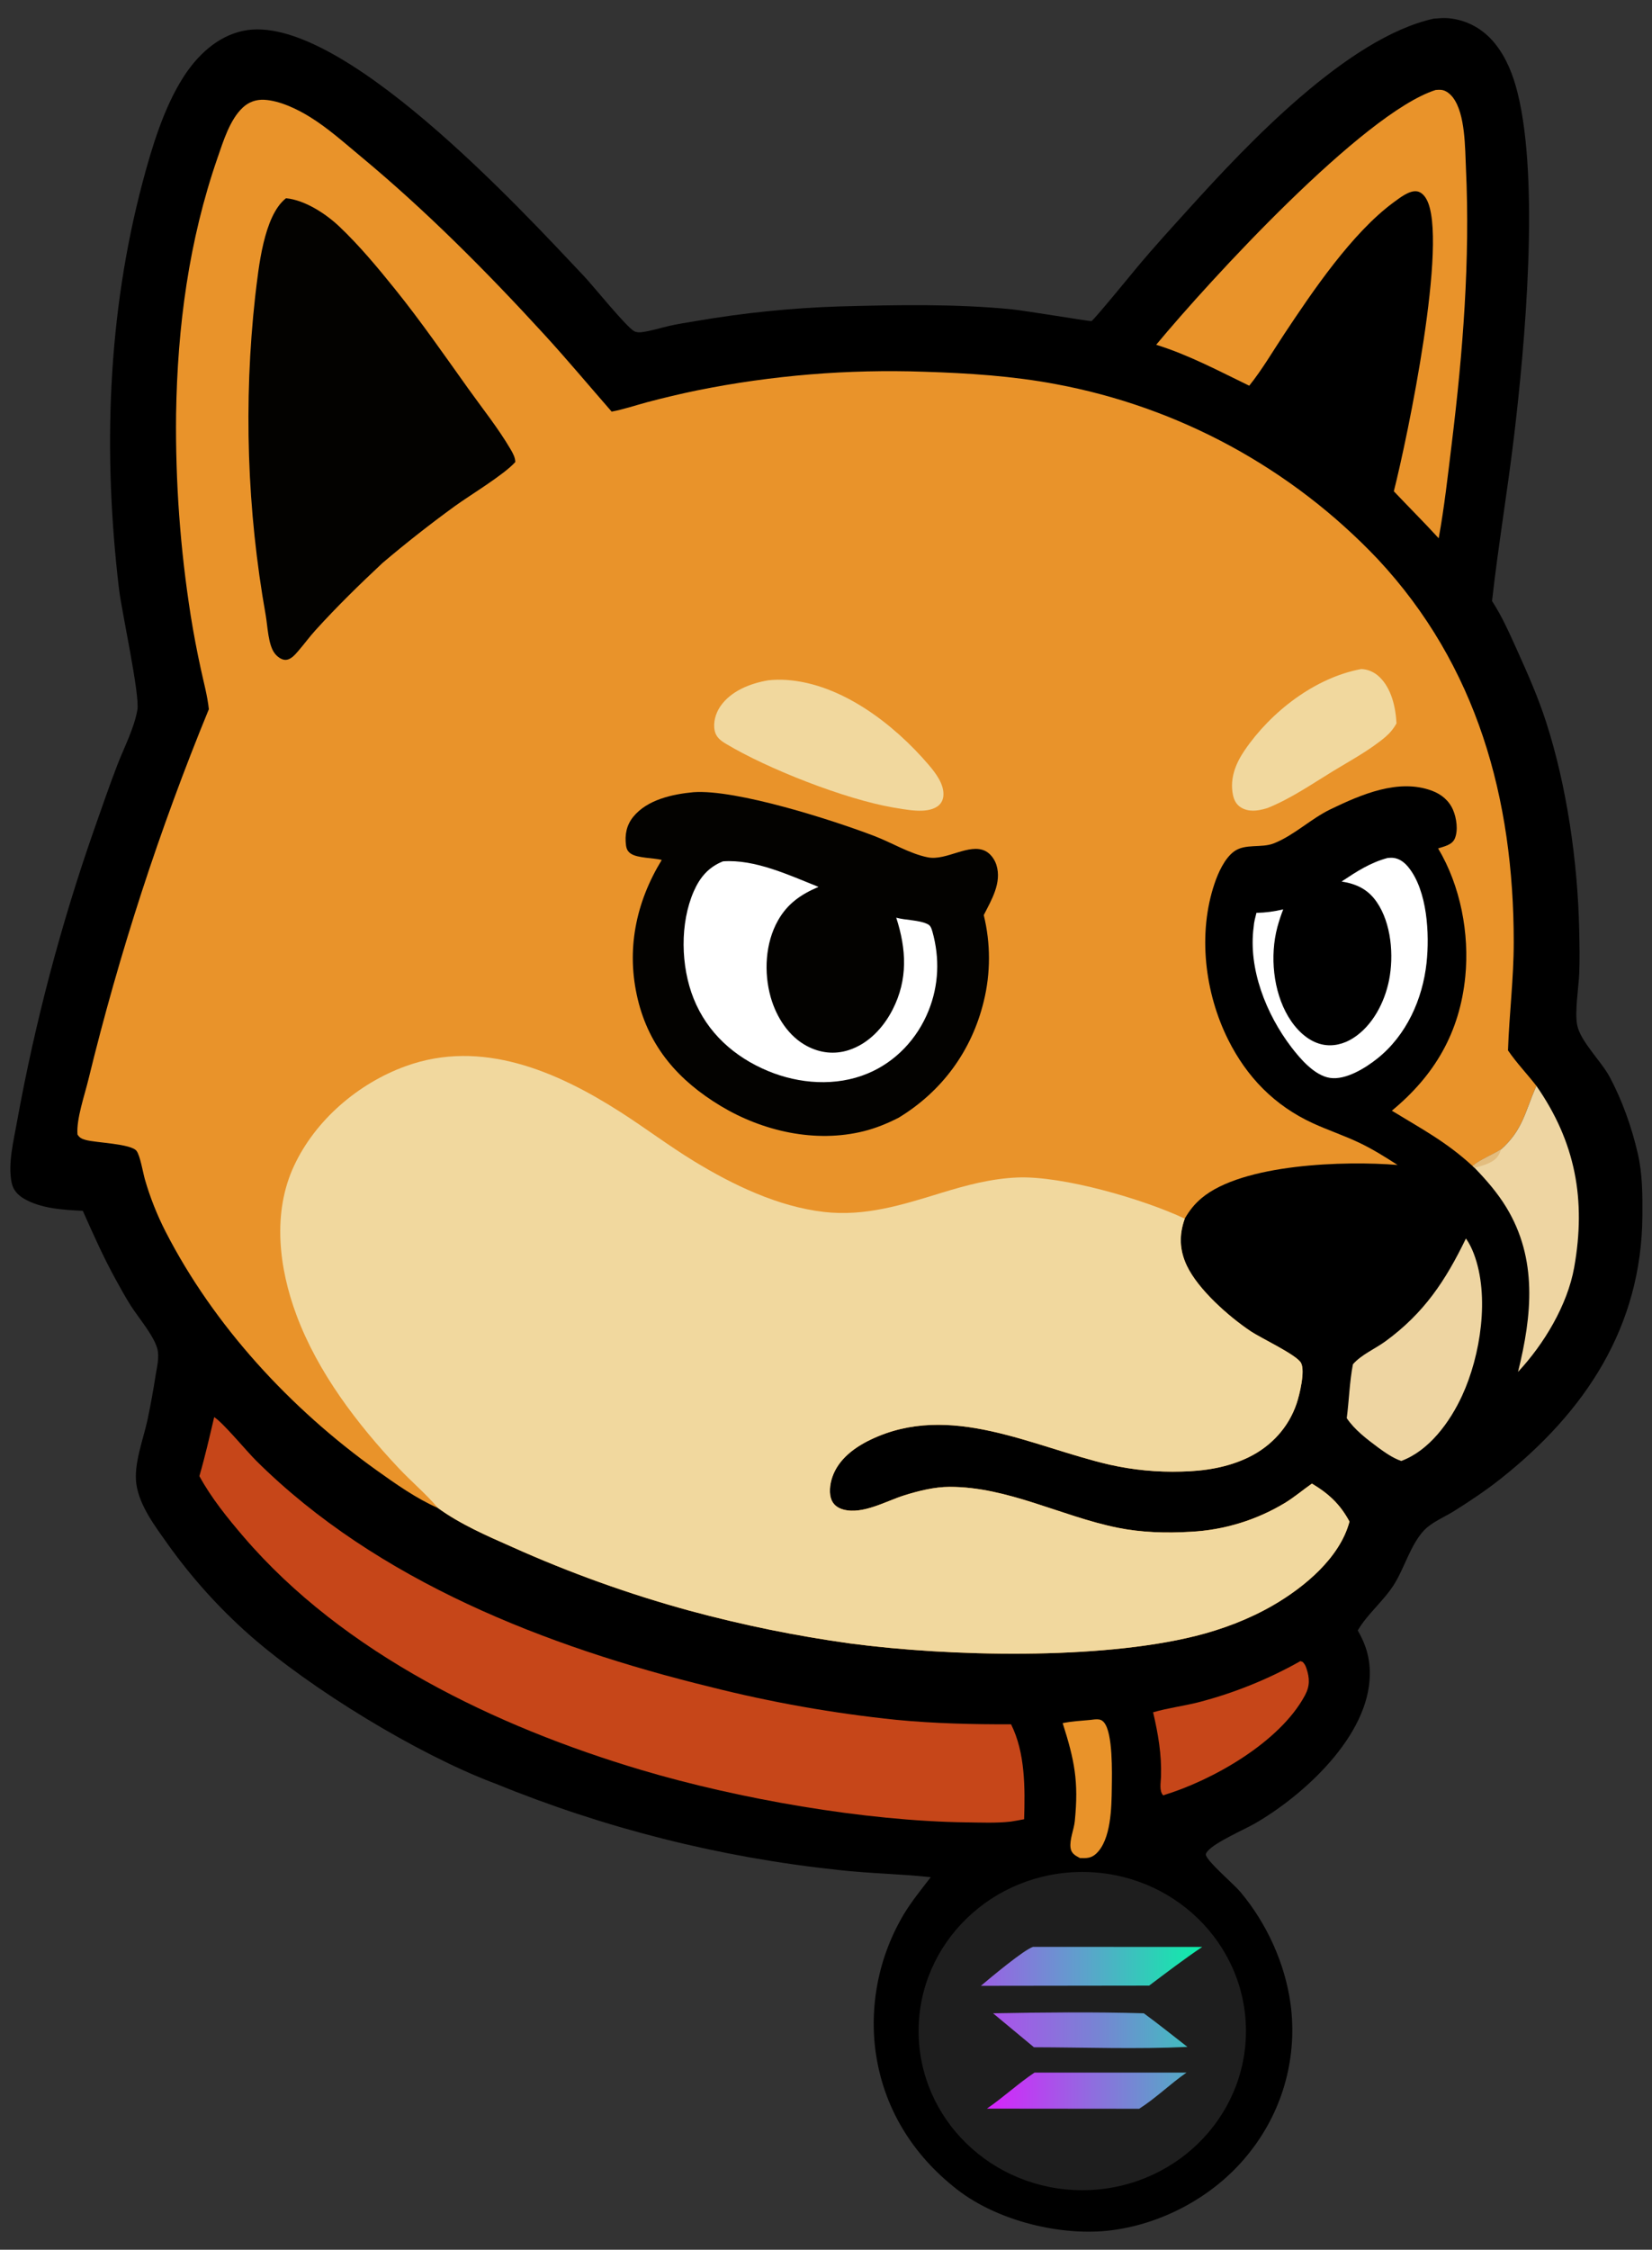
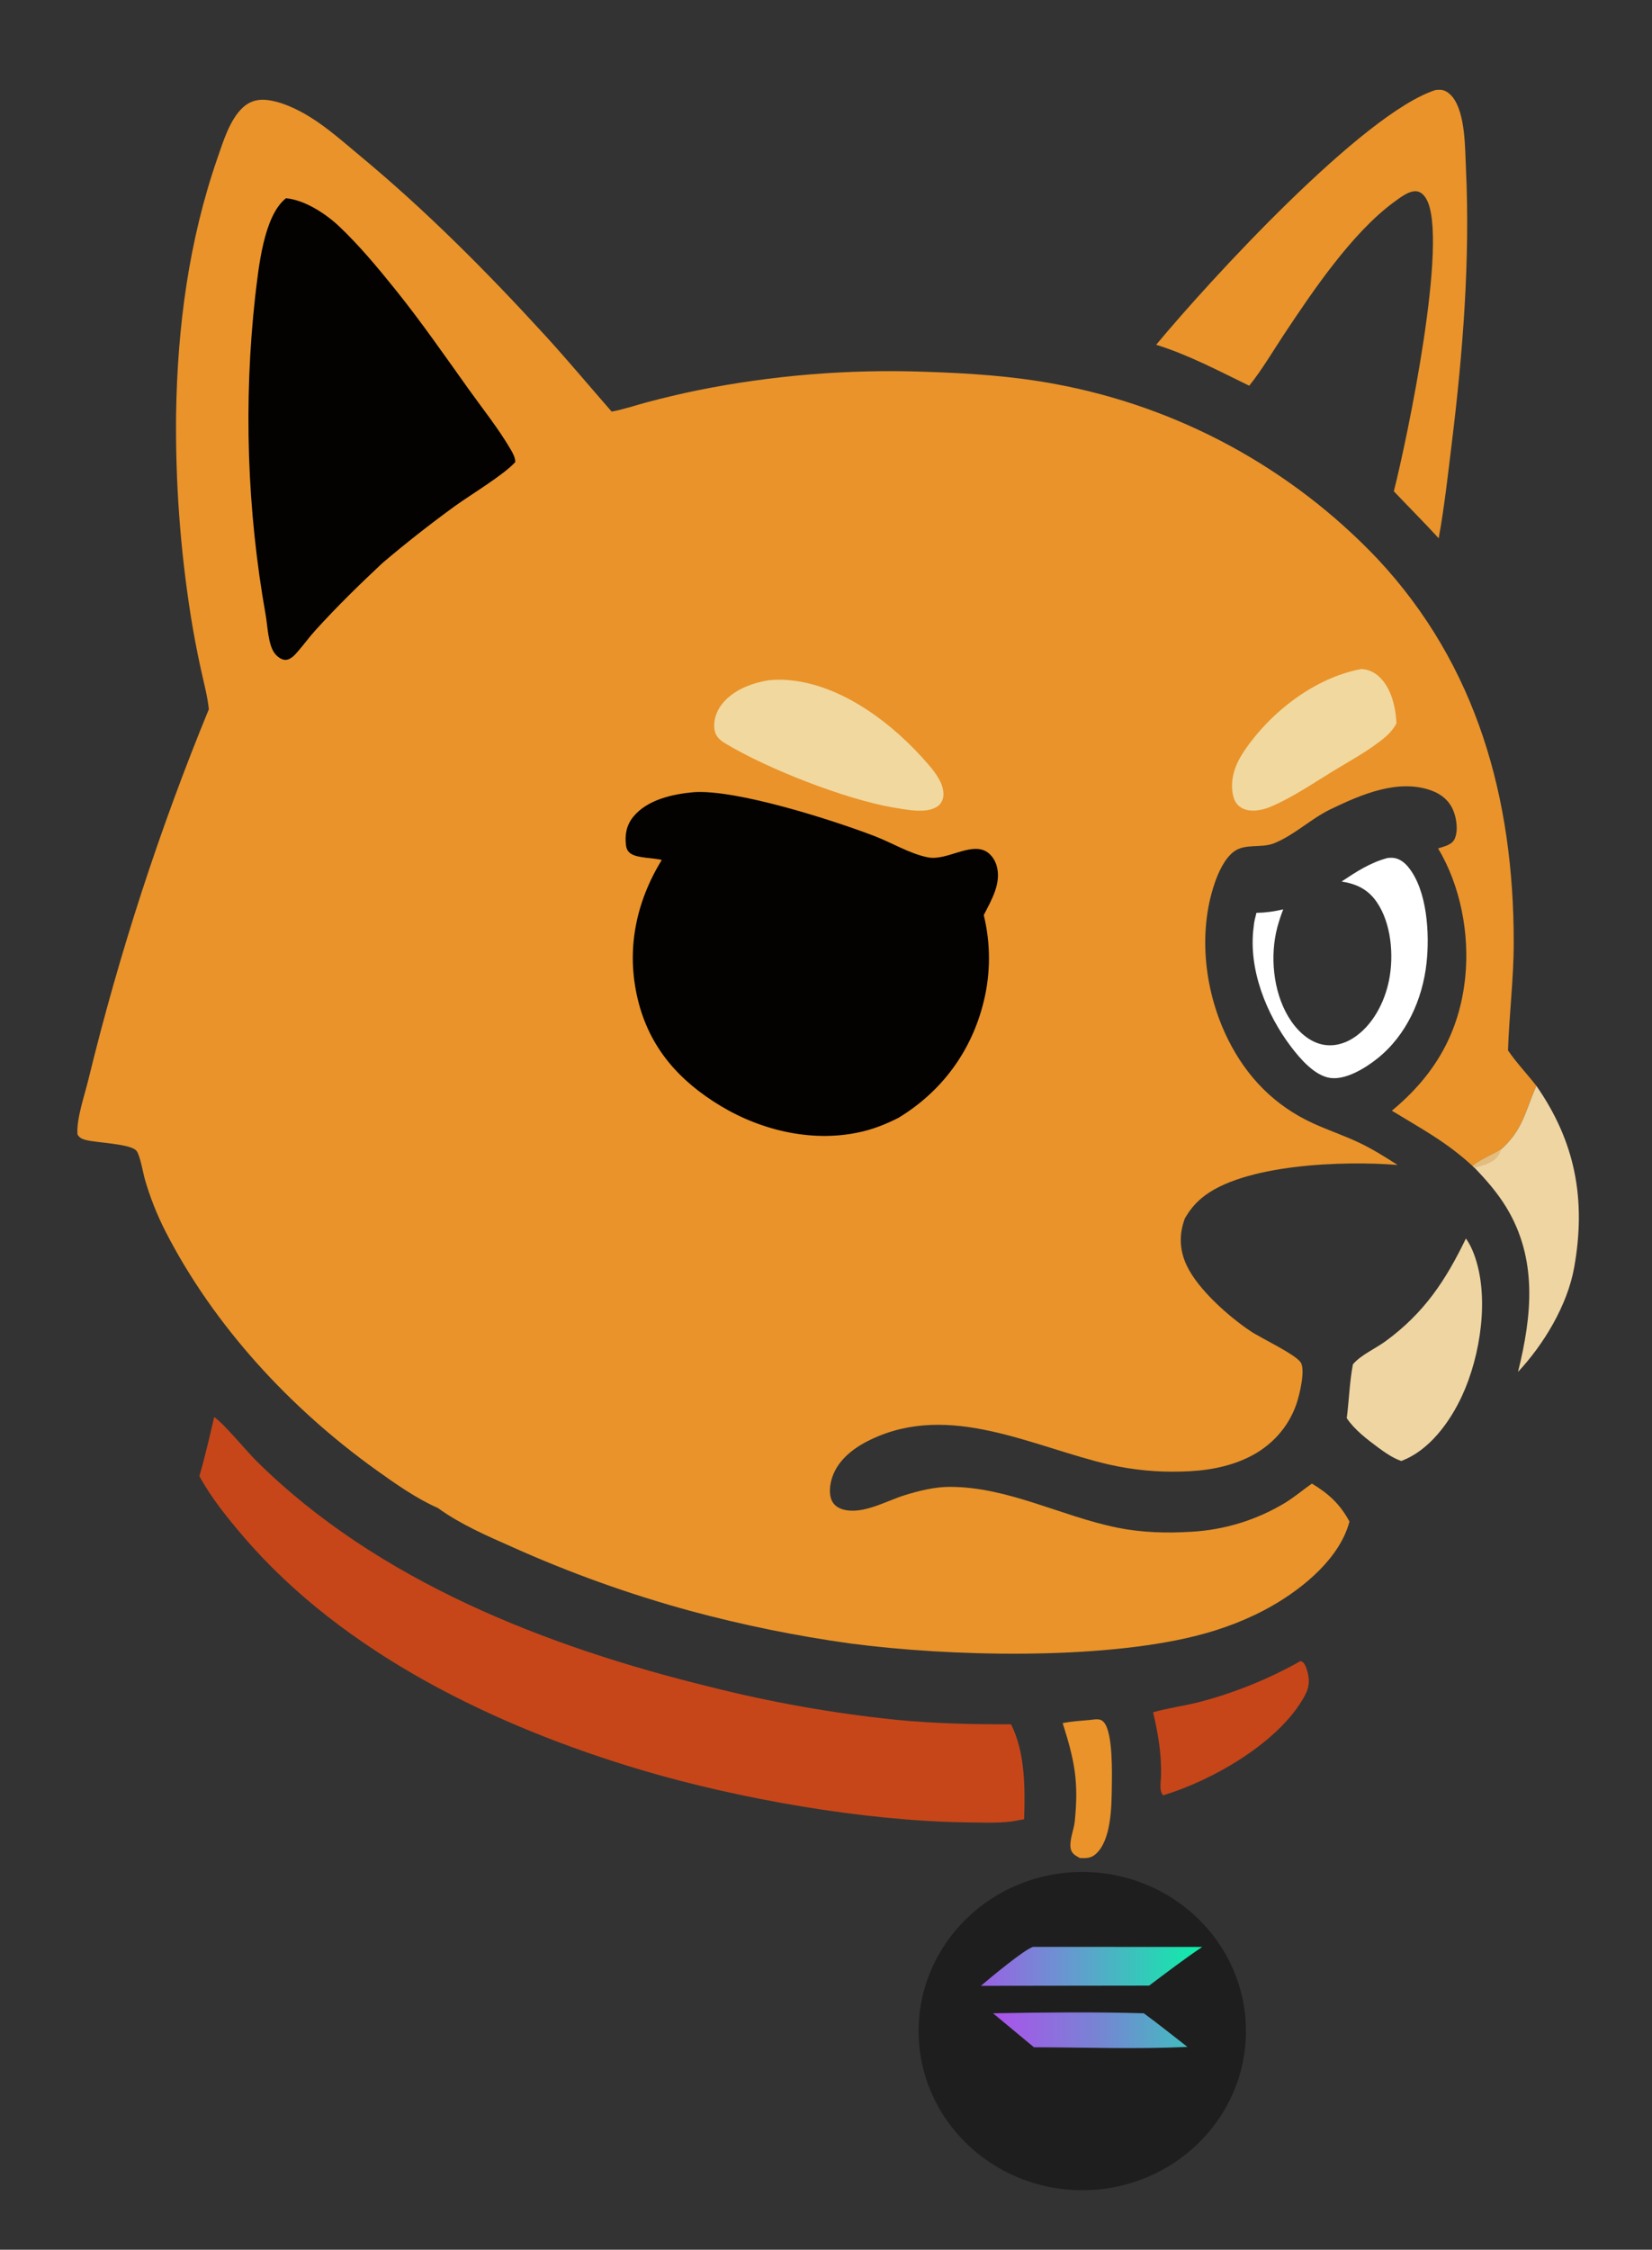
<svg xmlns="http://www.w3.org/2000/svg" width="83" height="113" viewBox="0 0 83 113" fill="none">
  <rect x="0" y="0" width="83" height="113" fill="#333333" stroke="none" />
-   <path d="M72.026 0.938C72.27 0.918 72.534 0.894 72.777 0.916C73.711 1 74.525 1.461 75.11 2.186C75.69 2.905 76.025 3.773 76.247 4.663C77.356 9.101 76.623 17.283 76.067 21.924C75.737 24.683 75.273 27.425 74.963 30.187C75.493 31.003 75.869 31.878 76.269 32.761C76.788 33.91 77.285 35.047 77.674 36.247C78.72 39.471 79.268 43.297 79.341 46.677C79.356 47.41 79.375 48.159 79.344 48.892C79.314 49.594 79.108 50.849 79.244 51.503C79.413 52.312 80.445 53.301 80.861 54.071C81.503 55.261 81.983 56.625 82.286 57.939C82.523 58.96 82.524 60.003 82.518 61.045C82.484 66.644 79.646 70.917 75.369 74.297C74.636 74.876 73.852 75.397 73.061 75.894C72.592 76.189 71.944 76.453 71.562 76.851C70.856 77.587 70.558 78.803 69.991 79.662C69.477 80.439 68.726 81.056 68.248 81.841C68.238 81.859 68.227 81.877 68.218 81.895C68.63 82.609 68.834 83.288 68.823 84.119C68.781 87.176 65.552 90.13 63.095 91.564C62.551 91.882 61.023 92.541 60.671 92.984C60.629 93.037 60.565 93.111 60.589 93.184C60.712 93.557 61.98 94.624 62.322 95.031C63.644 96.605 64.563 98.62 64.841 100.659C64.852 100.739 64.862 100.82 64.871 100.901C64.879 100.982 64.887 101.063 64.894 101.145C64.901 101.226 64.907 101.307 64.911 101.388C64.916 101.469 64.92 101.551 64.922 101.632C64.926 101.714 64.927 101.795 64.928 101.876C64.929 101.958 64.928 102.039 64.927 102.12C64.926 102.202 64.924 102.283 64.921 102.365C64.917 102.446 64.913 102.527 64.907 102.609C64.902 102.69 64.896 102.771 64.888 102.852C64.881 102.933 64.873 103.014 64.864 103.095C64.854 103.176 64.844 103.257 64.833 103.337C64.822 103.418 64.809 103.498 64.796 103.579C64.783 103.659 64.769 103.739 64.753 103.819C64.738 103.899 64.722 103.979 64.705 104.058C64.687 104.138 64.669 104.217 64.65 104.296C64.63 104.376 64.61 104.454 64.589 104.533C64.568 104.611 64.546 104.69 64.523 104.768C64.5 104.846 64.476 104.924 64.451 105.001C64.425 105.079 64.399 105.156 64.373 105.233C64.346 105.31 64.317 105.386 64.289 105.462C64.26 105.538 64.23 105.614 64.199 105.69C64.169 105.765 64.137 105.84 64.105 105.914C64.072 105.989 64.039 106.063 64.004 106.137C63.97 106.211 63.934 106.284 63.898 106.357C63.862 106.43 63.825 106.503 63.787 106.574C63.749 106.646 63.71 106.718 63.67 106.789C63.631 106.86 63.59 106.93 63.548 107C63.507 107.07 63.464 107.14 63.421 107.209C63.378 107.278 63.334 107.346 63.288 107.414C63.244 107.482 63.198 107.549 63.151 107.616C63.105 107.683 63.057 107.749 63.009 107.815C62.961 107.88 62.912 107.945 62.862 108.009C61.21 110.181 58.577 111.662 55.883 112.017C53.343 112.352 50.127 111.556 48.1 109.984C45.822 108.218 44.341 105.81 43.974 102.92C43.965 102.847 43.957 102.773 43.95 102.7C43.942 102.626 43.936 102.553 43.93 102.479C43.924 102.405 43.919 102.332 43.915 102.258C43.911 102.185 43.907 102.111 43.904 102.037C43.902 101.963 43.9 101.889 43.899 101.816C43.897 101.742 43.897 101.668 43.897 101.594C43.898 101.521 43.899 101.447 43.901 101.373C43.902 101.299 43.905 101.225 43.908 101.152C43.912 101.078 43.916 101.004 43.921 100.931C43.925 100.857 43.931 100.784 43.938 100.71C43.944 100.637 43.951 100.563 43.959 100.49C43.967 100.416 43.976 100.343 43.985 100.27C43.995 100.197 44.005 100.124 44.016 100.051C44.027 99.978 44.038 99.905 44.051 99.832C44.063 99.759 44.076 99.686 44.09 99.614C44.104 99.542 44.119 99.469 44.134 99.397C44.15 99.325 44.166 99.253 44.183 99.181C44.2 99.109 44.218 99.038 44.236 98.966C44.254 98.895 44.273 98.823 44.293 98.753C44.313 98.681 44.334 98.611 44.355 98.54C44.376 98.469 44.398 98.399 44.421 98.329C44.444 98.258 44.468 98.188 44.492 98.119C44.516 98.049 44.541 97.98 44.567 97.911C44.592 97.841 44.619 97.772 44.646 97.703C44.673 97.635 44.701 97.567 44.729 97.499C44.758 97.43 44.787 97.362 44.817 97.295C44.847 97.228 44.877 97.161 44.908 97.094C44.94 97.027 44.972 96.96 45.005 96.894C45.037 96.828 45.07 96.762 45.105 96.697C45.139 96.631 45.173 96.566 45.209 96.501C45.244 96.436 45.28 96.372 45.317 96.308C45.353 96.244 45.391 96.181 45.429 96.117C45.818 95.477 46.305 94.883 46.761 94.289C45.223 94.118 43.661 94.102 42.121 93.925C41.38 93.846 40.64 93.755 39.902 93.65C39.164 93.546 38.428 93.428 37.694 93.298C36.96 93.167 36.229 93.023 35.5 92.867C34.771 92.71 34.045 92.541 33.322 92.358C32.6 92.176 31.88 91.981 31.165 91.774C30.449 91.566 29.737 91.345 29.029 91.112C28.32 90.879 27.617 90.633 26.917 90.375C26.218 90.117 25.523 89.847 24.834 89.564C24.811 89.556 24.787 89.55 24.765 89.541C20.923 88.076 15.62 84.837 12.535 82.122C12.151 81.782 11.777 81.432 11.412 81.071C11.048 80.71 10.694 80.338 10.351 79.957C10.008 79.576 9.676 79.185 9.355 78.785C9.034 78.385 8.725 77.975 8.427 77.558C7.805 76.68 7.008 75.64 6.851 74.544C6.707 73.537 7.202 72.293 7.413 71.306C7.568 70.568 7.703 69.826 7.818 69.08C7.886 68.654 8.019 68.159 7.901 67.736C7.713 67.062 6.966 66.201 6.574 65.586C6.305 65.165 6.065 64.722 5.823 64.285C5.199 63.155 4.685 61.994 4.16 60.817C3.199 60.774 2.029 60.705 1.183 60.194C0.881 60.012 0.662 59.765 0.587 59.415C0.381 58.451 0.696 57.254 0.863 56.292C1.088 55.056 1.337 53.825 1.61 52.599C1.883 51.373 2.18 50.152 2.5 48.938C2.821 47.723 3.165 46.515 3.532 45.314C3.9 44.112 4.291 42.919 4.705 41.733C5.095 40.63 5.474 39.515 5.895 38.425C6.231 37.552 6.74 36.583 6.901 35.661C7.035 34.895 6.115 30.729 5.981 29.601C5.167 22.757 5.393 15.829 7.166 9.146C7.633 7.387 8.239 5.385 9.228 3.851C9.923 2.772 10.923 1.824 12.211 1.55C17 0.529 26.185 10.528 29.346 13.876C29.81 14.368 31.465 16.42 31.861 16.634C31.983 16.7 32.116 16.701 32.252 16.683C32.705 16.624 33.172 16.473 33.619 16.37C34.062 16.269 34.509 16.203 34.956 16.127C36.156 15.92 37.362 15.755 38.573 15.632C39.785 15.509 40.999 15.428 42.216 15.39C45.063 15.314 47.99 15.256 50.826 15.535C51.46 15.597 54.789 16.149 54.836 16.13C54.953 16.084 56.922 13.676 57.134 13.421C57.988 12.397 58.883 11.422 59.776 10.435C62.685 7.22 67.698 1.901 72.026 0.938Z" fill="black" />
  <path d="M10.493 35.622C10.423 34.951 10.232 34.262 10.09 33.603C9.896 32.719 9.728 31.831 9.585 30.939C9.453 30.101 9.338 29.262 9.241 28.419C9.144 27.577 9.065 26.733 9.003 25.888C8.941 25.043 8.898 24.196 8.872 23.349C8.846 22.502 8.837 21.654 8.847 20.806C8.915 16.411 9.484 12.096 10.928 7.932C11.215 7.105 11.548 6 12.207 5.394C12.505 5.119 12.871 4.991 13.275 5.012C14.041 5.051 14.92 5.472 15.564 5.87C16.48 6.435 17.302 7.175 18.13 7.862C21.418 10.592 24.46 13.652 27.345 16.802C28.505 18.069 29.602 19.382 30.731 20.675C31.327 20.564 31.92 20.362 32.506 20.204C33.345 19.981 34.19 19.781 35.04 19.606C35.508 19.512 35.977 19.424 36.448 19.343C36.919 19.263 37.391 19.189 37.864 19.122C38.337 19.056 38.811 18.996 39.285 18.943C39.76 18.89 40.236 18.844 40.712 18.805C41.188 18.766 41.664 18.734 42.141 18.709C42.618 18.684 43.096 18.666 43.573 18.655C44.051 18.644 44.528 18.64 45.006 18.643C45.484 18.645 45.961 18.655 46.439 18.672C48.643 18.742 50.879 18.884 53.049 19.295C53.241 19.331 53.432 19.368 53.623 19.407C53.814 19.447 54.004 19.488 54.194 19.531C54.385 19.574 54.574 19.619 54.763 19.666C54.953 19.713 55.141 19.761 55.33 19.812C55.518 19.862 55.706 19.915 55.893 19.969C56.08 20.023 56.267 20.079 56.453 20.137C56.639 20.195 56.824 20.255 57.009 20.316C57.194 20.378 57.379 20.441 57.563 20.506C57.746 20.571 57.929 20.638 58.111 20.707C58.294 20.776 58.475 20.846 58.657 20.918C58.838 20.991 59.018 21.065 59.197 21.141C59.377 21.216 59.556 21.294 59.733 21.373C59.911 21.453 60.089 21.534 60.266 21.617C60.442 21.699 60.617 21.784 60.792 21.87C60.967 21.956 61.141 22.044 61.314 22.134C61.487 22.224 61.659 22.315 61.831 22.408C62.002 22.501 62.172 22.596 62.341 22.692C62.511 22.789 62.679 22.887 62.846 22.987C63.014 23.086 63.181 23.188 63.346 23.291C63.512 23.394 63.676 23.498 63.839 23.605C64.003 23.711 64.165 23.819 64.326 23.928C64.488 24.037 64.648 24.148 64.807 24.261C64.967 24.373 65.124 24.488 65.281 24.603C65.438 24.719 65.594 24.836 65.748 24.955C65.903 25.073 66.057 25.194 66.209 25.315C66.361 25.437 66.512 25.56 66.662 25.685C66.812 25.81 66.96 25.936 67.108 26.063C67.255 26.191 67.401 26.32 67.546 26.451C67.691 26.581 67.834 26.713 67.976 26.846C68.118 26.979 68.26 27.114 68.4 27.25C68.539 27.386 68.677 27.524 68.814 27.662C68.951 27.801 69.086 27.941 69.221 28.083C74.218 33.436 76.055 40.127 76.053 47.328C76.053 49.148 75.826 50.946 75.765 52.759C76.184 53.377 76.73 53.946 77.191 54.54L77.146 54.643C76.618 55.873 76.49 56.776 75.417 57.733C74.982 58.01 74.368 58.242 73.985 58.566C72.65 57.34 71.436 56.709 69.929 55.788C72.079 54.014 73.338 51.865 73.619 49.056C73.835 46.888 73.377 44.492 72.254 42.614C72.553 42.513 72.947 42.445 73.088 42.128C73.273 41.714 73.178 41.08 73.003 40.678C72.798 40.207 72.421 39.896 71.946 39.718C70.261 39.088 68.379 39.912 66.858 40.643C65.857 41.125 65.043 41.941 64.011 42.357C63.376 42.614 62.557 42.352 61.993 42.773C61.524 43.124 61.205 43.834 61.022 44.377C60.169 46.895 60.531 49.87 61.705 52.221C62.646 54.105 64.037 55.531 65.954 56.414C66.72 56.767 67.524 57.032 68.285 57.394C68.961 57.715 69.589 58.109 70.217 58.514C67.58 58.297 62.432 58.449 60.37 60.179C60.016 60.476 59.754 60.808 59.525 61.209C59.231 62.023 59.256 62.793 59.63 63.577C60.205 64.782 61.747 66.137 62.837 66.867C63.355 67.214 65.131 68.043 65.362 68.451C65.587 68.852 65.287 70.071 65.143 70.497C64.739 71.695 63.873 72.637 62.74 73.191C61.686 73.708 60.52 73.888 59.355 73.913C59.053 73.922 58.751 73.922 58.449 73.912C58.146 73.902 57.844 73.882 57.543 73.854C57.242 73.825 56.942 73.787 56.643 73.739C56.345 73.692 56.048 73.635 55.752 73.569C51.864 72.672 47.741 70.398 43.751 72.306C42.93 72.698 42.128 73.289 41.819 74.184C41.696 74.541 41.628 75.038 41.801 75.39C41.915 75.622 42.131 75.756 42.375 75.822C43.349 76.084 44.53 75.388 45.449 75.102C46.157 74.882 46.957 74.683 47.702 74.682C50.629 74.676 53.312 76.158 56.141 76.733C57.351 76.978 58.599 77.014 59.828 76.938C59.933 76.932 60.037 76.925 60.141 76.917C60.245 76.908 60.349 76.898 60.452 76.886C60.556 76.874 60.659 76.861 60.762 76.846C60.866 76.831 60.969 76.814 61.071 76.796C61.174 76.778 61.277 76.758 61.379 76.737C61.481 76.715 61.583 76.692 61.684 76.668C61.786 76.643 61.887 76.617 61.987 76.59C62.088 76.562 62.188 76.533 62.288 76.503C62.388 76.473 62.487 76.44 62.586 76.407C62.684 76.373 62.783 76.338 62.881 76.301C62.978 76.264 63.075 76.226 63.171 76.186C63.268 76.147 63.364 76.106 63.459 76.063C63.554 76.02 63.649 75.977 63.743 75.931C63.837 75.885 63.93 75.838 64.022 75.79C64.115 75.741 64.207 75.691 64.297 75.64C64.388 75.589 64.479 75.537 64.568 75.483C65.042 75.191 65.46 74.835 65.913 74.517C66.758 75.025 67.331 75.553 67.8 76.426C67.316 78.249 65.521 79.728 63.958 80.632C62.751 81.33 61.411 81.837 60.06 82.173C55.209 83.379 47.713 83.207 42.734 82.55C41.372 82.361 40.017 82.129 38.669 81.855C37.322 81.58 35.984 81.263 34.657 80.905C33.893 80.696 33.133 80.472 32.379 80.234C31.624 79.996 30.874 79.743 30.128 79.475C29.383 79.207 28.644 78.926 27.91 78.629C27.175 78.333 26.447 78.023 25.725 77.698C24.479 77.148 23.104 76.549 22.001 75.743C20.927 75.274 19.862 74.523 18.911 73.842C14.593 70.751 10.75 66.601 8.316 61.856C7.893 61.03 7.533 60.123 7.278 59.231C7.185 58.905 7.04 58.035 6.859 57.806C6.571 57.441 4.829 57.403 4.31 57.259C4.124 57.207 3.993 57.153 3.893 56.981C3.83 56.209 4.254 55.003 4.442 54.22C4.829 52.635 5.245 51.058 5.691 49.488C6.137 47.919 6.613 46.358 7.117 44.807C7.622 43.255 8.156 41.714 8.719 40.183C9.281 38.651 9.873 37.131 10.493 35.622Z" fill="#E9932A" />
-   <path d="M22.003 75.743C21.401 75.032 20.663 74.415 20.024 73.734C17.937 71.513 15.97 68.937 14.896 66.057C14.012 63.685 13.671 60.914 14.775 58.553C15.851 56.249 18.005 54.414 20.378 53.553C24.19 52.169 27.968 53.804 31.182 55.863C32.421 56.657 33.596 57.547 34.853 58.315C36.82 59.516 39.085 60.606 41.394 60.873C43.464 61.111 45.33 60.519 47.278 59.921C48.54 59.534 49.807 59.193 51.134 59.142C53.403 59.055 57.432 60.225 59.526 61.21C59.233 62.024 59.258 62.794 59.632 63.578C60.206 64.783 61.748 66.138 62.839 66.868C63.356 67.214 65.132 68.044 65.364 68.452C65.589 68.852 65.289 70.072 65.145 70.498C64.74 71.696 63.874 72.638 62.742 73.192C61.687 73.708 60.521 73.889 59.357 73.914C59.055 73.923 58.752 73.923 58.45 73.912C58.148 73.903 57.846 73.883 57.544 73.855C57.243 73.826 56.944 73.788 56.645 73.74C56.346 73.692 56.049 73.635 55.754 73.569C51.865 72.673 47.743 70.398 43.752 72.307C42.931 72.699 42.13 73.29 41.82 74.185C41.697 74.542 41.629 75.039 41.802 75.39C41.917 75.623 42.132 75.757 42.377 75.823C43.35 76.085 44.532 75.389 45.451 75.103C46.158 74.883 46.959 74.684 47.704 74.683C50.631 74.676 53.313 76.159 56.143 76.734C57.353 76.979 58.6 77.014 59.83 76.938C59.934 76.933 60.038 76.926 60.142 76.917C60.247 76.909 60.35 76.898 60.453 76.887C60.557 76.875 60.661 76.861 60.764 76.847C60.867 76.832 60.97 76.815 61.073 76.797C61.176 76.779 61.278 76.759 61.381 76.738C61.483 76.716 61.584 76.693 61.686 76.669C61.787 76.644 61.889 76.618 61.989 76.591C62.09 76.563 62.19 76.534 62.29 76.504C62.389 76.473 62.489 76.441 62.588 76.407C62.686 76.374 62.784 76.339 62.882 76.302C62.98 76.265 63.077 76.227 63.173 76.187C63.27 76.148 63.366 76.106 63.461 76.064C63.556 76.021 63.651 75.977 63.745 75.932C63.839 75.886 63.932 75.839 64.024 75.791C64.116 75.742 64.208 75.692 64.299 75.641C64.39 75.59 64.48 75.537 64.569 75.484C65.043 75.192 65.461 74.836 65.915 74.518C66.76 75.026 67.332 75.554 67.801 76.427C67.318 78.25 65.522 79.729 63.959 80.633C62.752 81.331 61.412 81.838 60.062 82.174C55.211 83.379 47.715 83.207 42.736 82.55C41.373 82.362 40.019 82.13 38.671 81.856C37.323 81.581 35.986 81.264 34.658 80.905C33.895 80.697 33.135 80.473 32.38 80.235C31.625 79.996 30.875 79.743 30.13 79.476C29.385 79.208 28.645 78.926 27.911 78.63C27.177 78.334 26.449 78.024 25.727 77.699C24.48 77.149 23.105 76.55 22.003 75.743Z" fill="#F1D89E" />
  <path d="M34.838 39.791C36.985 39.633 41.87 41.2 43.946 41.998C44.804 42.327 45.723 42.888 46.62 43.063C47.547 43.245 48.696 42.333 49.509 42.746C49.774 42.881 49.974 43.168 50.062 43.446C50.341 44.333 49.814 45.203 49.426 45.963C49.469 46.14 49.507 46.318 49.54 46.497C49.573 46.677 49.6 46.857 49.622 47.038C49.644 47.219 49.66 47.4 49.671 47.582C49.682 47.764 49.688 47.946 49.688 48.129C49.688 48.311 49.682 48.493 49.671 48.675C49.66 48.857 49.644 49.038 49.622 49.219C49.6 49.4 49.573 49.581 49.54 49.76C49.508 49.939 49.469 50.117 49.426 50.294C48.823 52.78 47.331 54.814 45.152 56.139C44.59 56.426 44.016 56.663 43.402 56.817C40.971 57.424 38.322 56.825 36.203 55.547C34.101 54.279 32.62 52.603 32.041 50.184C31.451 47.719 31.939 45.334 33.248 43.192C32.826 43.087 32.048 43.105 31.704 42.883C31.54 42.777 31.477 42.645 31.452 42.459C31.382 41.936 31.477 41.444 31.814 41.029C32.517 40.163 33.787 39.89 34.838 39.791Z" fill="#030200" />
-   <path d="M36.324 43.264C37.936 43.148 39.649 43.961 41.123 44.546C40.244 44.922 39.571 45.38 39.09 46.229C38.445 47.366 38.37 48.853 38.724 50.096C39.007 51.086 39.621 52.059 40.554 52.547C41.21 52.891 41.925 52.974 42.634 52.747C43.626 52.43 44.38 51.621 44.845 50.714C45.623 49.195 45.541 47.677 45.029 46.093C45.513 46.227 46.175 46.206 46.604 46.416C46.764 46.493 46.797 46.639 46.847 46.795C47.218 48.123 47.17 49.482 46.653 50.766C46.085 52.177 45.003 53.334 43.591 53.921C41.999 54.583 40.155 54.447 38.583 53.793C36.891 53.089 35.539 51.877 34.85 50.158C34.2 48.538 34.152 46.375 34.859 44.764C35.166 44.066 35.601 43.551 36.324 43.264Z" fill="white" />
  <path d="M14.37 9.957C15.324 10.048 16.381 10.743 17.06 11.389C18.062 12.342 18.974 13.438 19.841 14.515C21.141 16.128 22.327 17.842 23.531 19.527C24.24 20.52 25.034 21.511 25.649 22.561C25.768 22.763 25.883 22.968 25.89 23.207C25.325 23.842 23.62 24.867 22.853 25.421C21.606 26.328 20.394 27.28 19.218 28.277C18.056 29.365 16.91 30.484 15.841 31.665C15.543 31.994 15.284 32.353 14.994 32.687C14.822 32.885 14.605 33.156 14.318 33.143C14.127 33.134 13.933 32.98 13.817 32.837C13.468 32.407 13.448 31.45 13.35 30.901C13.233 30.241 13.127 29.578 13.033 28.915C12.94 28.25 12.858 27.585 12.788 26.918C12.718 26.251 12.66 25.583 12.614 24.914C12.568 24.245 12.534 23.576 12.512 22.905C12.49 22.235 12.48 21.565 12.482 20.894C12.484 20.224 12.498 19.553 12.523 18.883C12.549 18.213 12.587 17.544 12.637 16.875C12.687 16.206 12.749 15.539 12.823 14.872C12.991 13.481 13.238 10.844 14.37 9.957Z" fill="#030200" />
  <path d="M38.594 34.171C38.895 34.137 39.218 34.133 39.52 34.153C42.277 34.343 44.905 36.37 46.647 38.403C47.008 38.824 47.461 39.413 47.395 39.998C47.371 40.209 47.269 40.387 47.094 40.507C46.528 40.896 45.492 40.654 44.865 40.558C42.457 40.143 38.553 38.613 36.465 37.355C36.194 37.191 35.979 37.027 35.908 36.704C35.818 36.295 35.956 35.824 36.187 35.485C36.722 34.702 37.696 34.325 38.594 34.171Z" fill="#F1D89E" />
  <path d="M68.394 33.605C68.739 33.617 69.054 33.762 69.304 34C69.911 34.576 70.123 35.53 70.163 36.336C70.02 36.59 69.853 36.801 69.632 36.992C68.845 37.667 67.869 38.188 66.984 38.727C65.918 39.378 64.851 40.116 63.689 40.583C63.655 40.593 63.621 40.604 63.587 40.614C63.178 40.732 62.727 40.793 62.344 40.554C62.107 40.407 61.994 40.173 61.942 39.906C61.784 39.092 62.084 38.344 62.535 37.684C63.849 35.758 66.064 34.034 68.394 33.605Z" fill="#F1D89E" />
  <path d="M10.761 71.18C11.193 71.44 12.376 72.877 12.873 73.371C18.958 79.414 27.48 82.723 35.672 84.727C37.21 85.116 38.76 85.449 40.322 85.725C41.885 86.002 43.455 86.221 45.033 86.384C46.952 86.569 48.871 86.614 50.797 86.608C51.514 88.03 51.503 89.824 51.454 91.377C51.231 91.423 51.007 91.457 50.783 91.495C50.054 91.577 49.279 91.542 48.546 91.533C43.445 91.469 37.08 90.349 32.205 88.898C24.919 86.728 17.272 83.059 12.243 77.194C11.441 76.259 10.604 75.227 10.018 74.141C10.302 73.163 10.528 72.171 10.761 71.18Z" fill="#C64619" />
  <path d="M72.128 4.52C72.224 4.51 72.329 4.505 72.426 4.516C72.657 4.542 72.876 4.732 73.01 4.913C73.626 5.745 73.605 7.437 73.652 8.45C73.867 13.055 73.5 17.698 72.94 22.268C72.746 23.856 72.569 25.462 72.283 27.037C71.551 26.236 70.776 25.466 70.029 24.676C70.71 21.999 72.795 11.999 71.666 10.001C71.567 9.826 71.412 9.649 71.202 9.613C70.804 9.544 70.304 9.959 69.999 10.178C67.916 11.719 65.949 14.631 64.529 16.77C63.954 17.635 63.415 18.564 62.764 19.374C61.217 18.625 59.739 17.832 58.089 17.317C60.76 14.097 68.479 5.685 72.128 4.52Z" fill="#E9932A" />
  <path d="M73.651 62.207C73.823 62.45 73.945 62.701 74.05 62.977C74.855 65.101 74.388 68.089 73.46 70.101C72.852 71.42 71.807 72.864 70.4 73.382C69.964 73.226 69.609 72.974 69.237 72.704C68.673 72.283 68.059 71.821 67.663 71.231C67.781 70.333 67.802 69.412 67.974 68.524C68.399 68.037 69.096 67.746 69.617 67.364C71.546 65.953 72.626 64.328 73.651 62.207Z" fill="#EED5A2" />
  <path d="M75.417 57.731C76.49 56.774 76.618 55.872 77.146 54.641L77.19 54.538C79.161 57.369 79.693 60.269 79.091 63.657C78.754 65.549 77.574 67.511 76.268 68.909C76.97 66.078 77.264 63.24 75.674 60.632C75.231 59.906 74.673 59.266 74.084 58.656L73.985 58.565C74.368 58.24 74.982 58.008 75.417 57.731Z" fill="#EED5A2" />
  <path d="M73.985 58.566C74.368 58.241 74.982 58.01 75.417 57.732C75.317 58.037 75.197 58.211 74.911 58.367C74.663 58.501 74.357 58.589 74.084 58.657L73.985 58.566Z" fill="#E3BD7F" />
  <path d="M69.716 43.094C69.812 43.086 69.906 43.079 70.002 43.089C70.314 43.122 70.57 43.322 70.761 43.559C71.718 44.74 71.829 46.922 71.673 48.362C71.475 50.191 70.662 52.001 69.204 53.165C68.608 53.642 67.615 54.26 66.824 54.141C66.044 54.024 65.326 53.181 64.874 52.589C63.616 50.94 62.705 48.655 62.987 46.556C63.002 46.314 63.067 46.085 63.126 45.851C63.597 45.842 64.013 45.782 64.471 45.676C64.356 45.971 64.258 46.271 64.175 46.577C63.798 48.007 63.962 49.779 64.725 51.061C65.1 51.69 65.684 52.294 66.421 52.46C66.963 52.581 67.513 52.441 67.976 52.148C68.96 51.525 69.567 50.347 69.789 49.232C70.036 47.993 69.904 46.371 69.169 45.306C68.727 44.664 68.15 44.397 67.406 44.276C68.151 43.78 68.841 43.328 69.716 43.094Z" fill="white" />
  <path d="M65.336 83.434L65.45 83.476C65.544 83.577 65.59 83.653 65.634 83.785C65.805 84.292 65.818 84.684 65.557 85.167C64.296 87.505 60.926 89.424 58.441 90.175C58.231 89.962 58.323 89.523 58.332 89.235C58.366 88.109 58.188 87.095 57.935 86.005C58.665 85.791 59.442 85.694 60.183 85.509C60.633 85.393 61.078 85.263 61.52 85.118C61.961 84.973 62.397 84.814 62.827 84.64C63.258 84.467 63.683 84.279 64.101 84.078C64.52 83.877 64.931 83.662 65.336 83.434Z" fill="#C64619" />
  <path d="M54.783 86.388C54.894 86.375 55.012 86.356 55.124 86.358C55.266 86.359 55.369 86.399 55.463 86.508C55.922 87.037 55.869 89.071 55.859 89.802C55.846 90.755 55.83 92.423 55.061 93.117C54.813 93.341 54.583 93.336 54.264 93.327C54.248 93.32 54.233 93.312 54.217 93.304C54.003 93.192 53.824 93.077 53.788 92.82C53.728 92.402 53.958 91.894 54 91.472C54.201 89.469 53.986 88.419 53.391 86.549C53.847 86.456 54.319 86.43 54.783 86.388Z" fill="#E9932A" />
  <ellipse cx="54.376" cy="102.017" rx="8.223" ry="7.992" fill="#1E1E1E" />
  <path d="M51.902 97.787L60.403 97.79C59.491 98.403 58.613 99.073 57.735 99.733L49.281 99.744C49.756 99.343 51.432 97.939 51.902 97.787Z" fill="url(#paint0_linear_661_161)" />
-   <path d="M51.977 104.101H59.614C58.797 104.668 58.075 105.384 57.234 105.919L49.585 105.912C50.41 105.347 51.146 104.657 51.977 104.101Z" fill="url(#paint1_linear_661_161)" />
  <path d="M49.893 101.124C52.408 101.078 54.952 101.052 57.467 101.123C58.21 101.666 58.931 102.248 59.659 102.812C57.107 102.933 54.505 102.835 51.948 102.83L49.893 101.124Z" fill="url(#paint2_linear_661_161)" />
  <defs>
    <linearGradient id="paint0_linear_661_161" x1="49.281" y1="98.766" x2="60.403" y2="98.766" gradientUnits="userSpaceOnUse">
      <stop stop-color="#9B60E4" />
      <stop offset="0.471" stop-color="#5CA3CB" />
      <stop offset="1" stop-color="#0CEFA9" />
    </linearGradient>
    <linearGradient id="paint1_linear_661_161" x1="49.585" y1="105.01" x2="59.614" y2="105.01" gradientUnits="userSpaceOnUse">
      <stop stop-color="#D822FD" />
      <stop offset="0.529" stop-color="#8F6DDF" />
      <stop offset="1" stop-color="#52ABC5" />
    </linearGradient>
    <linearGradient id="paint2_linear_661_161" x1="49.893" y1="101.976" x2="59.659" y2="101.976" gradientUnits="userSpaceOnUse">
      <stop stop-color="#AB52EB" />
      <stop offset="0.548" stop-color="#7685D3" />
      <stop offset="1" stop-color="#41BDC0" />
    </linearGradient>
  </defs>
</svg>